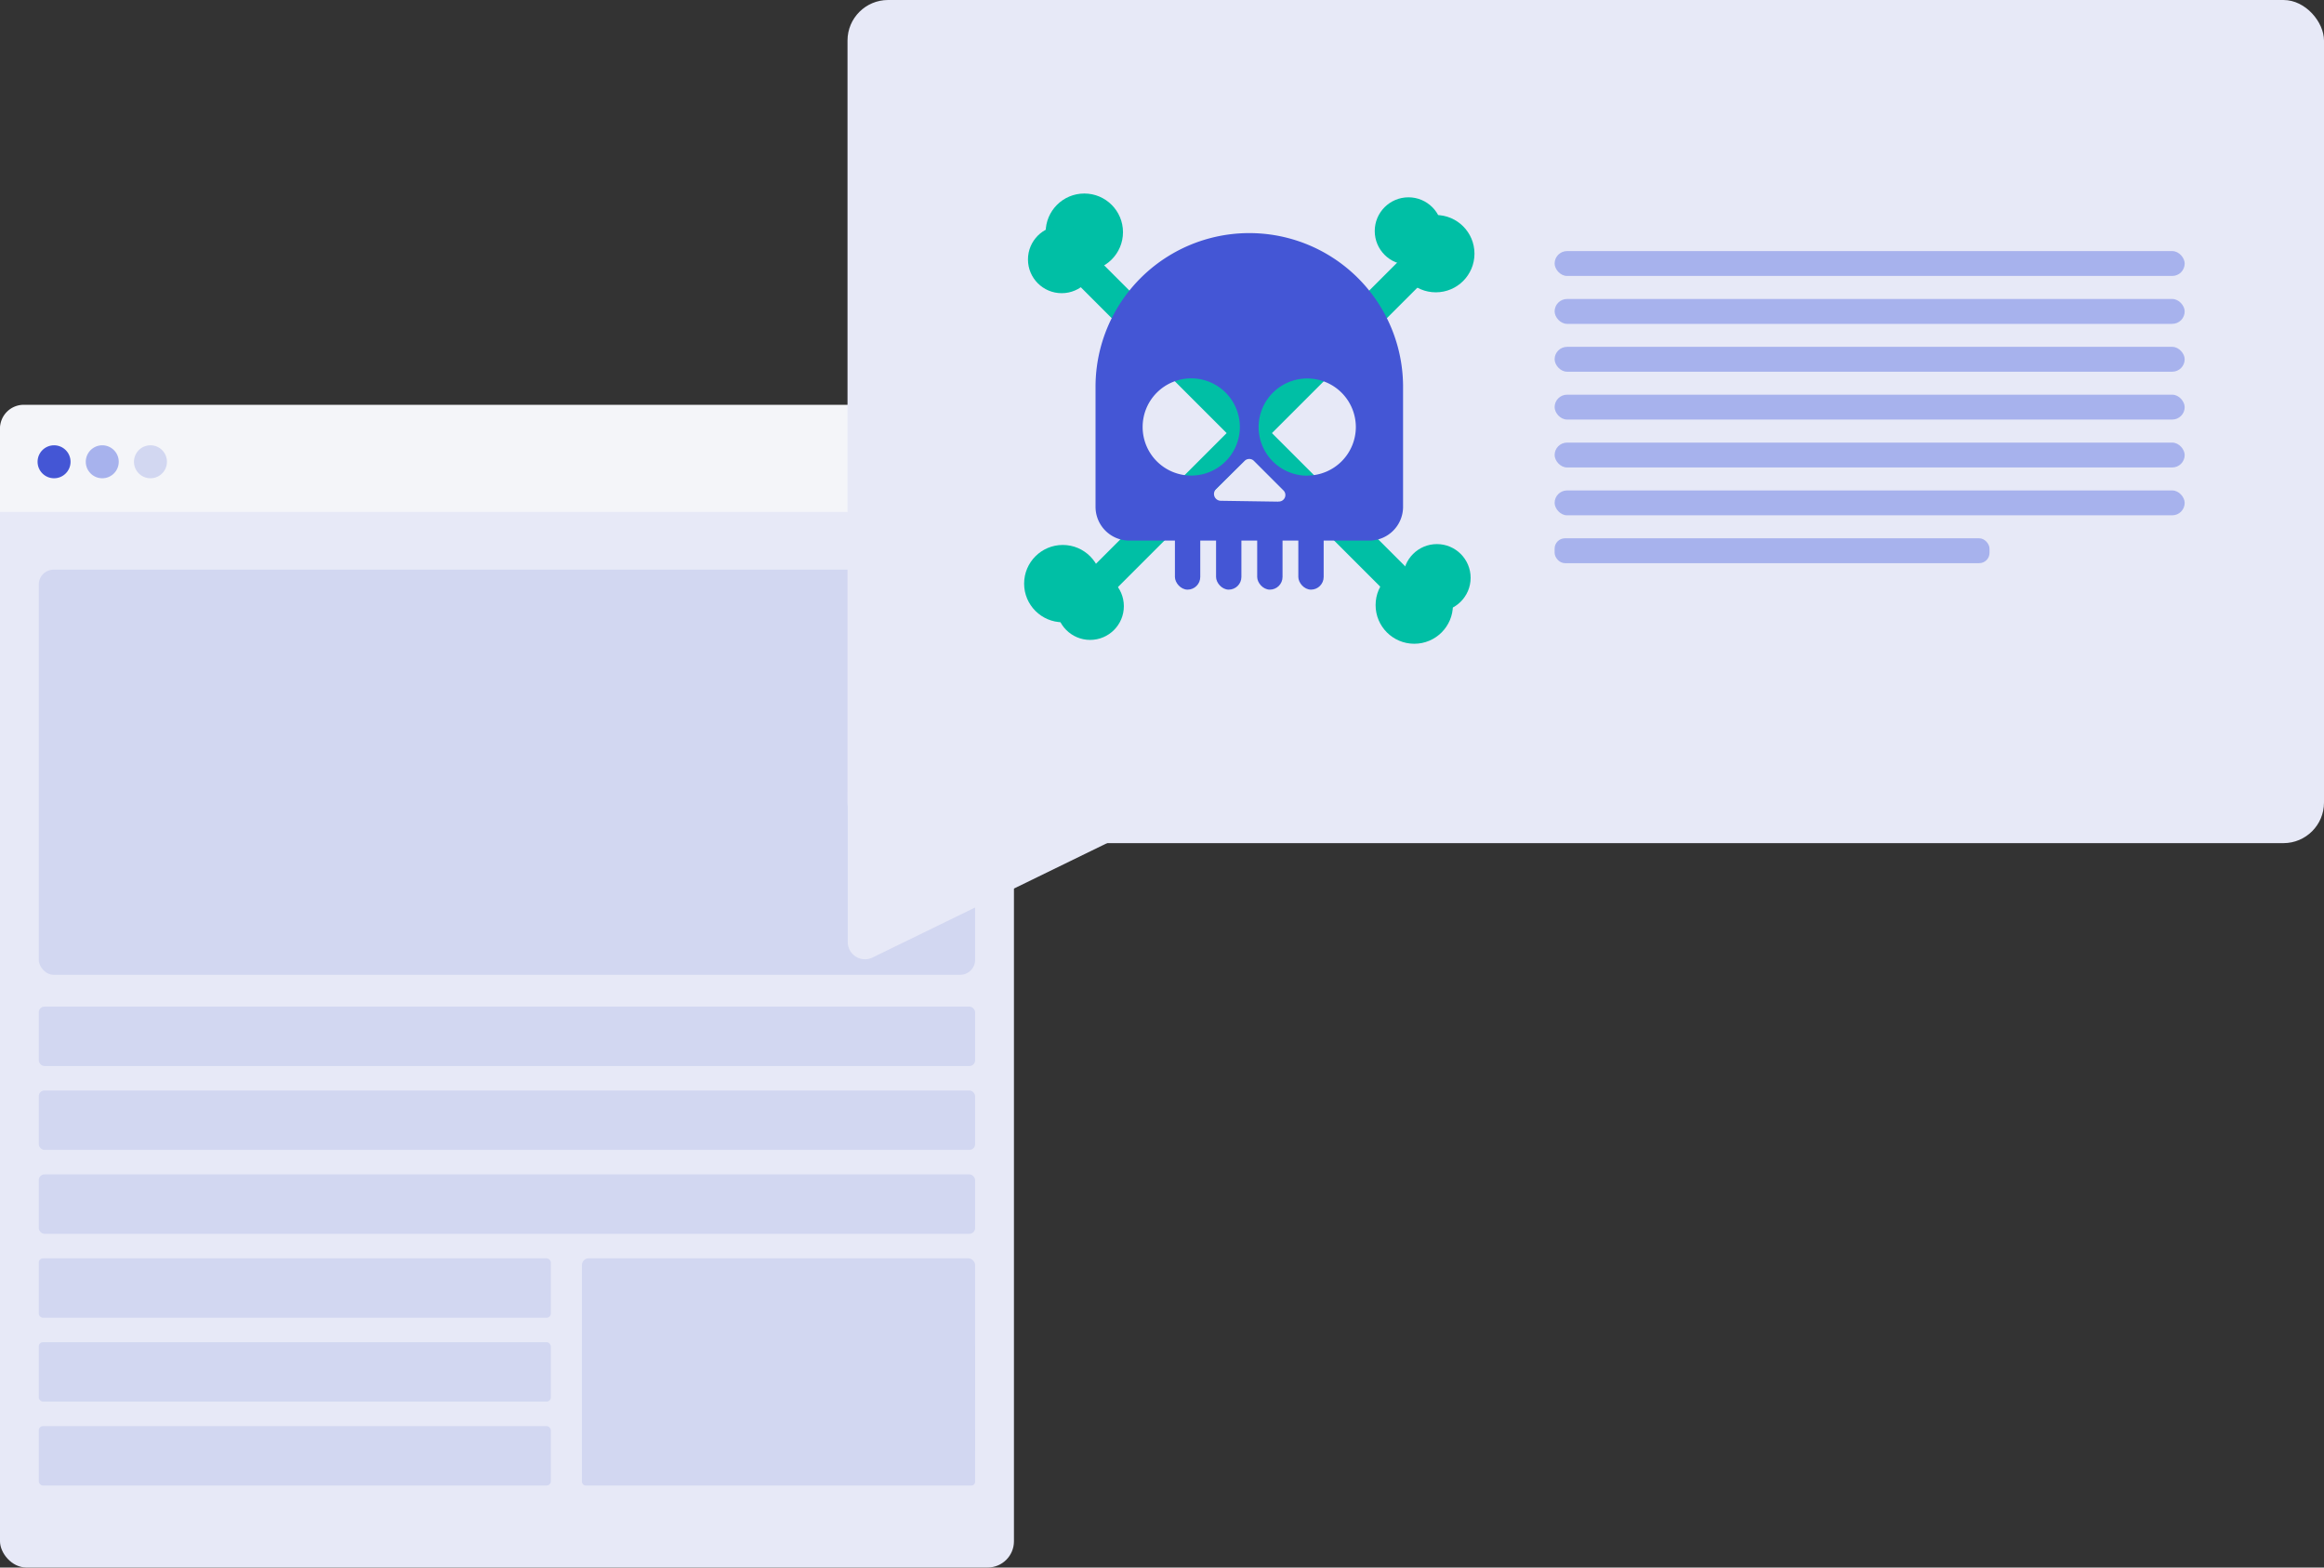
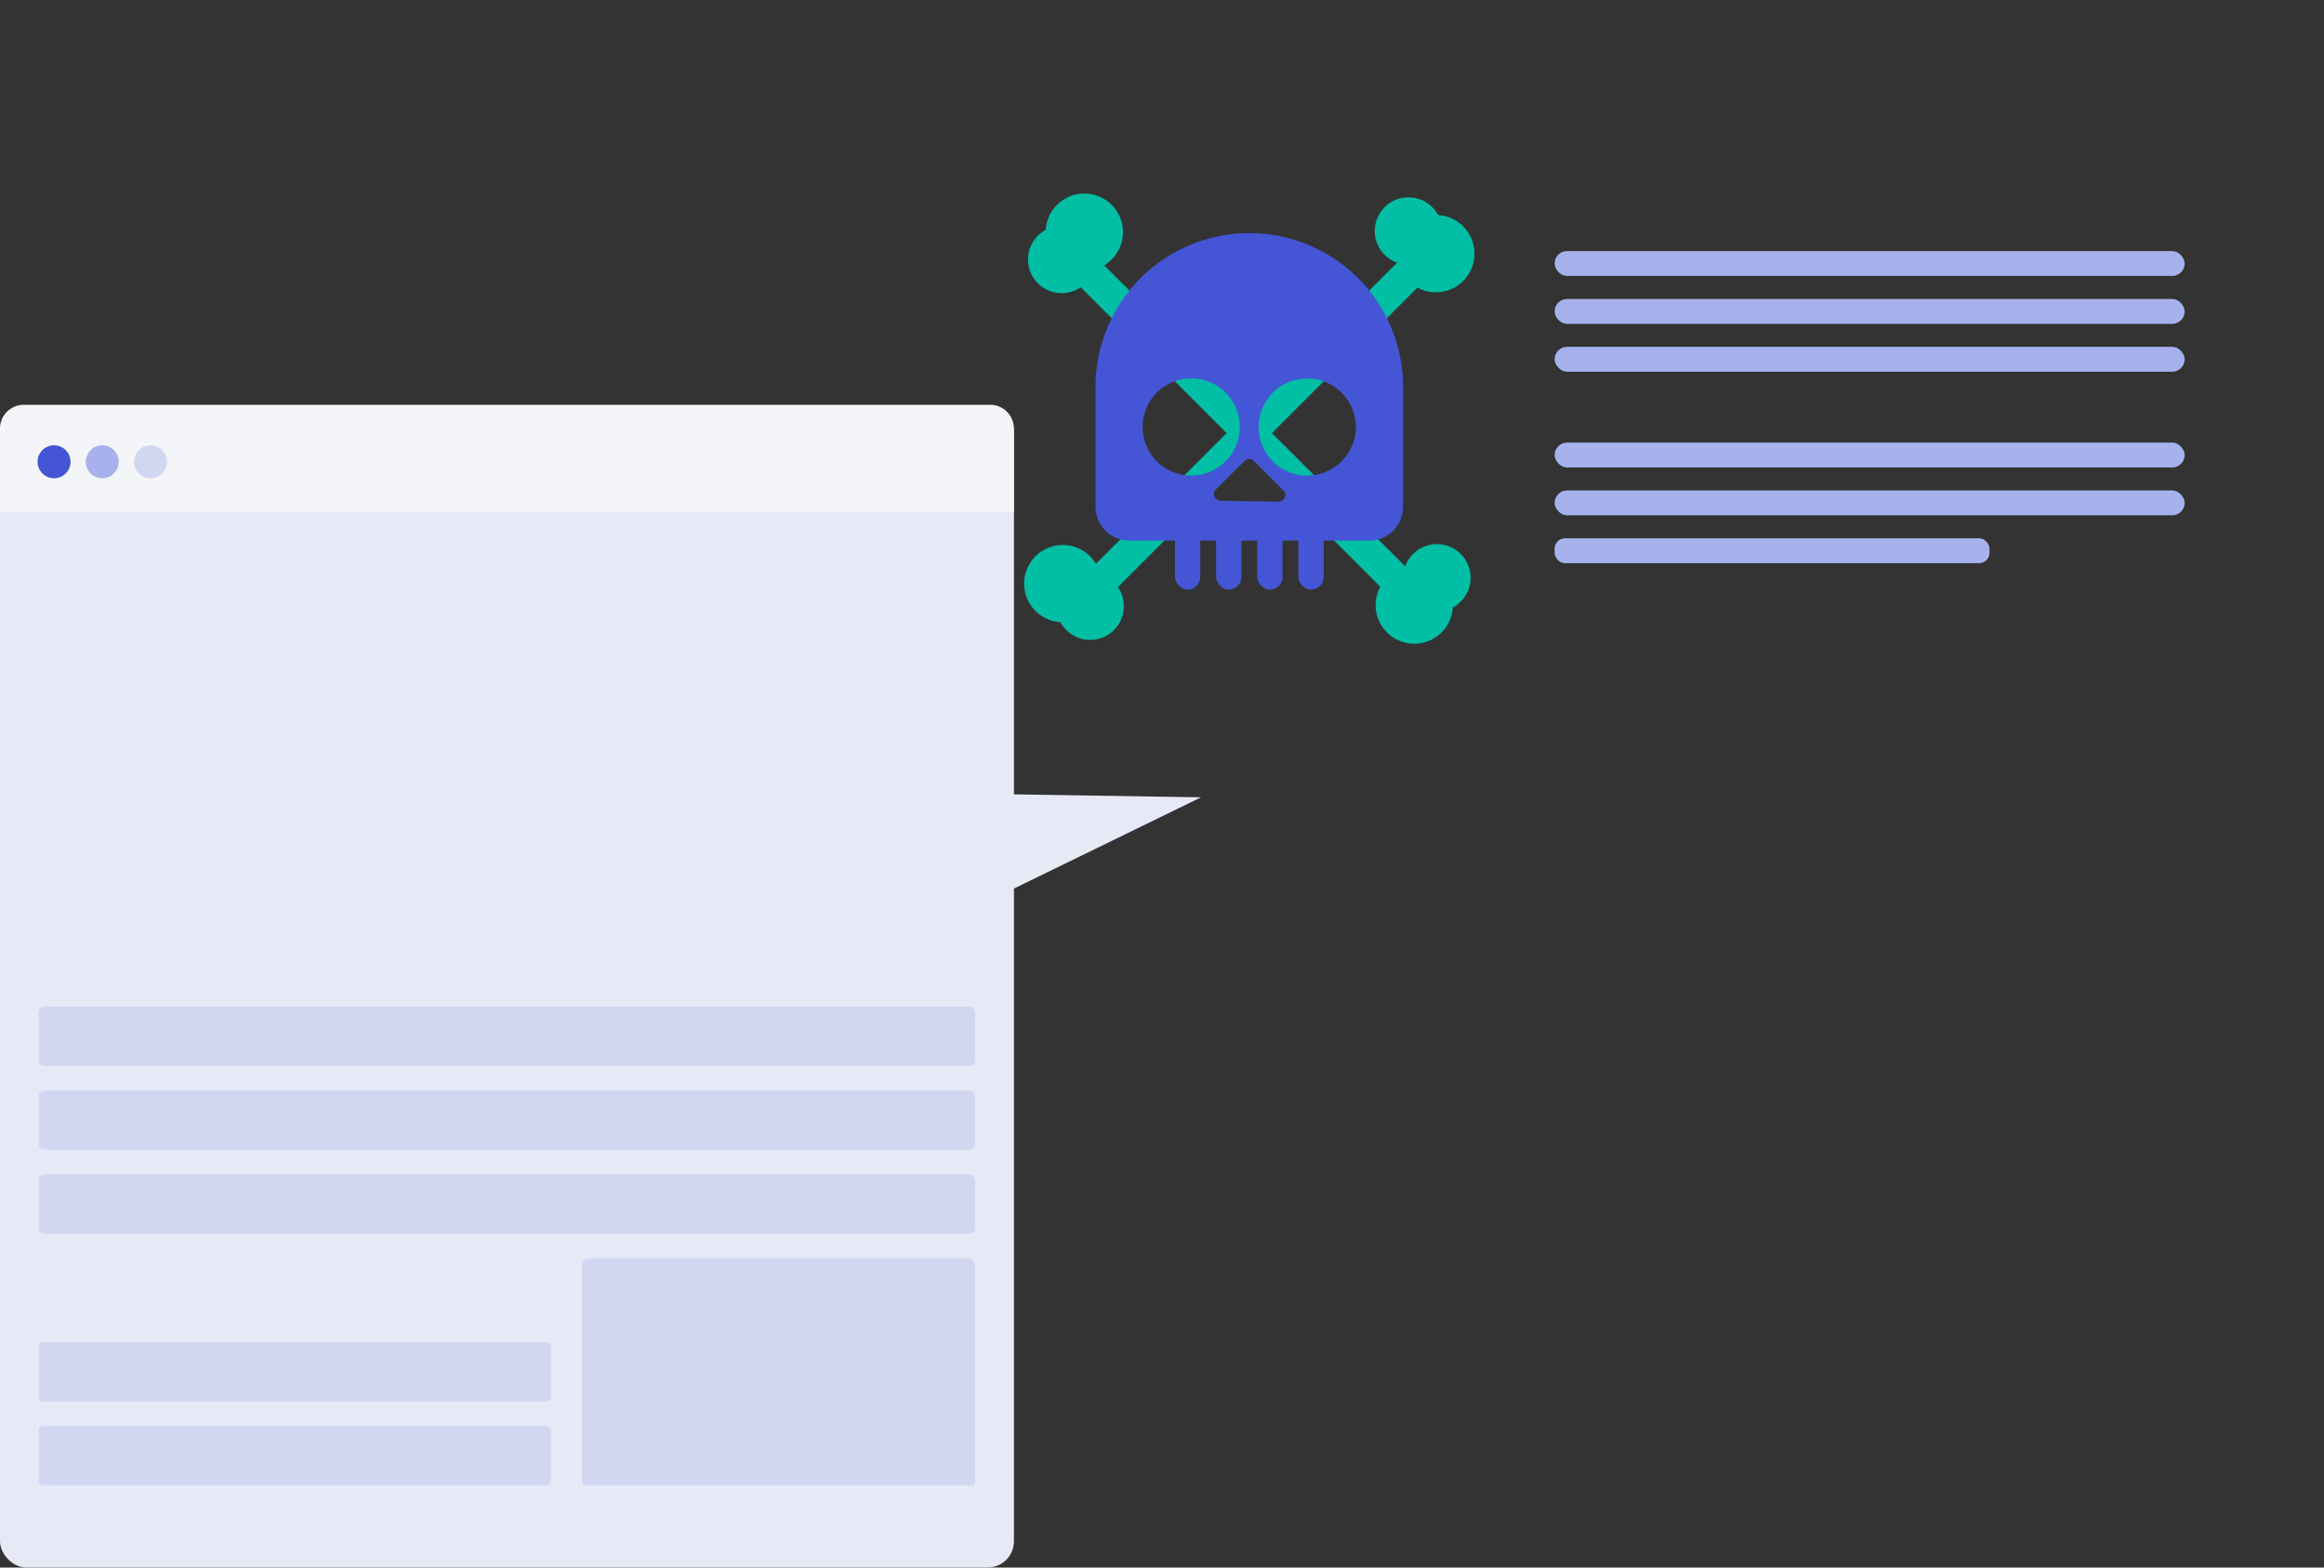
<svg xmlns="http://www.w3.org/2000/svg" viewBox="0 0 404.52 272.89">
  <rect x="0" y="0" width="404.52" height="272.89" fill="#333333" stroke="none" />
  <title>vpn_03</title>
  <g id="Camada_2" data-name="Camada 2">
    <g id="vpn_03_protect_against_hackers" data-name="vpn_03 protect against hackers">
      <rect y="70.62" width="176.49" height="202.26" rx="4.56" ry="4.56" fill="#e7e9f7" />
-       <rect x="6.75" y="99.17" width="162.98" height="70.53" rx="2.59" ry="2.59" fill="#d2d7f1" />
      <rect x="6.75" y="175.24" width="162.98" height="10.34" rx="0.99" ry="0.99" fill="#d2d7f1" />
      <rect x="6.75" y="189.84" width="162.98" height="10.34" rx="0.99" ry="0.99" fill="#d2d7f1" />
      <rect x="6.75" y="204.45" width="162.98" height="10.34" rx="0.99" ry="0.99" fill="#d2d7f1" />
-       <rect x="6.75" y="219.06" width="89.13" height="10.34" rx="0.73" ry="0.73" fill="#d2d7f1" />
      <rect x="6.75" y="233.66" width="89.13" height="10.34" rx="0.73" ry="0.73" fill="#d2d7f1" />
      <rect x="6.75" y="248.27" width="89.13" height="10.34" rx="0.73" ry="0.73" fill="#d2d7f1" />
      <path d="M4.13,70.47H172.35a4.13,4.13,0,0,1,4.13,4.13V89.11a0,0,0,0,1,0,0H0a0,0,0,0,1,0,0V74.6A4.13,4.13,0,0,1,4.13,70.47Z" fill="#f4f5f9" />
      <circle cx="9.41" cy="80.39" r="2.87" fill="#4456d5" />
      <circle cx="17.8" cy="80.39" r="2.87" fill="#a7b2ed" />
      <circle cx="26.19" cy="80.39" r="2.87" fill="#d2d7f1" />
      <rect x="101.29" y="219.06" width="68.44" height="34.38" rx="1.17" ry="1.17" fill="#d2d7f1" />
      <rect x="101.29" y="233.66" width="68.44" height="10.34" rx="0.64" ry="0.64" fill="#d2d7f1" />
      <rect x="101.29" y="248.27" width="68.44" height="10.34" rx="0.64" ry="0.64" fill="#d2d7f1" />
-       <rect x="147.52" width="257" height="146.78" rx="7.06" ry="7.06" fill="#e7e9f7" />
      <path d="M147.56,137.84V164a3,3,0,0,0,4.32,2.69l57.18-27.89Z" fill="#e7e9f7" />
      <rect x="176.2" y="71.81" width="80.91" height="5.57" transform="translate(116.2 -131.35) rotate(45)" fill="#00bfa5" />
      <circle cx="188.74" cy="40.42" r="6.73" fill="#00bfa5" />
      <circle cx="184.8" cy="45.17" r="5.87" fill="#00bfa5" />
      <circle cx="246.17" cy="105.34" r="6.73" fill="#00bfa5" />
      <circle cx="250.11" cy="100.59" r="5.87" fill="#00bfa5" />
      <rect x="178.72" y="70.89" width="80.91" height="5.57" transform="translate(12.1 176.56) rotate(-45)" fill="#00bfa5" />
      <circle cx="184.99" cy="101.6" r="6.73" fill="#00bfa5" />
      <circle cx="189.75" cy="105.53" r="5.87" fill="#00bfa5" />
      <circle cx="249.92" cy="44.16" r="6.73" fill="#00bfa5" />
      <circle cx="245.16" cy="40.22" r="5.87" fill="#00bfa5" />
      <path d="M217.46,40.58h0a26.76,26.76,0,0,0-26.77,26.77V88.23a5.88,5.88,0,0,0,5.88,5.88h41.77a5.88,5.88,0,0,0,5.88-5.88V67.35A26.76,26.76,0,0,0,217.46,40.58ZM198.89,74.33a8.46,8.46,0,1,1,8.45,8.46A8.45,8.45,0,0,1,198.89,74.33Zm23.6,13-10-.15a1.19,1.19,0,0,1-.86-2l5-4.94a1.16,1.16,0,0,1,1.64,0l5.09,5.09A1.14,1.14,0,0,1,222.49,87.31Zm5.08-4.52A8.46,8.46,0,1,1,236,74.33,8.46,8.46,0,0,1,227.57,82.79Z" fill="#4456d5" />
      <rect x="204.51" y="90.98" width="4.41" height="11.67" rx="2.21" ry="2.21" fill="#4456d5" />
      <rect x="211.67" y="90.98" width="4.41" height="11.67" rx="2.21" ry="2.21" fill="#4456d5" />
      <rect x="218.83" y="90.98" width="4.41" height="11.67" rx="2.21" ry="2.21" fill="#4456d5" />
      <rect x="225.99" y="90.98" width="4.41" height="11.67" rx="2.21" ry="2.21" fill="#4456d5" />
      <rect x="270.6" y="43.71" width="109.67" height="4.33" rx="2.17" ry="2.17" fill="#a7b2ed" />
      <rect x="270.6" y="52.05" width="109.67" height="4.33" rx="2.17" ry="2.17" fill="#a7b2ed" />
      <rect x="270.6" y="60.38" width="109.67" height="4.33" rx="2.17" ry="2.17" fill="#a7b2ed" />
-       <rect x="270.6" y="68.71" width="109.67" height="4.33" rx="2.17" ry="2.17" fill="#a7b2ed" />
      <rect x="270.6" y="77.05" width="109.67" height="4.33" rx="2.17" ry="2.17" fill="#a7b2ed" />
      <rect x="270.6" y="85.38" width="109.67" height="4.33" rx="2.17" ry="2.17" fill="#a7b2ed" />
      <rect x="270.6" y="93.71" width="75.7" height="4.33" rx="1.8" ry="1.8" fill="#a7b2ed" />
    </g>
  </g>
</svg>